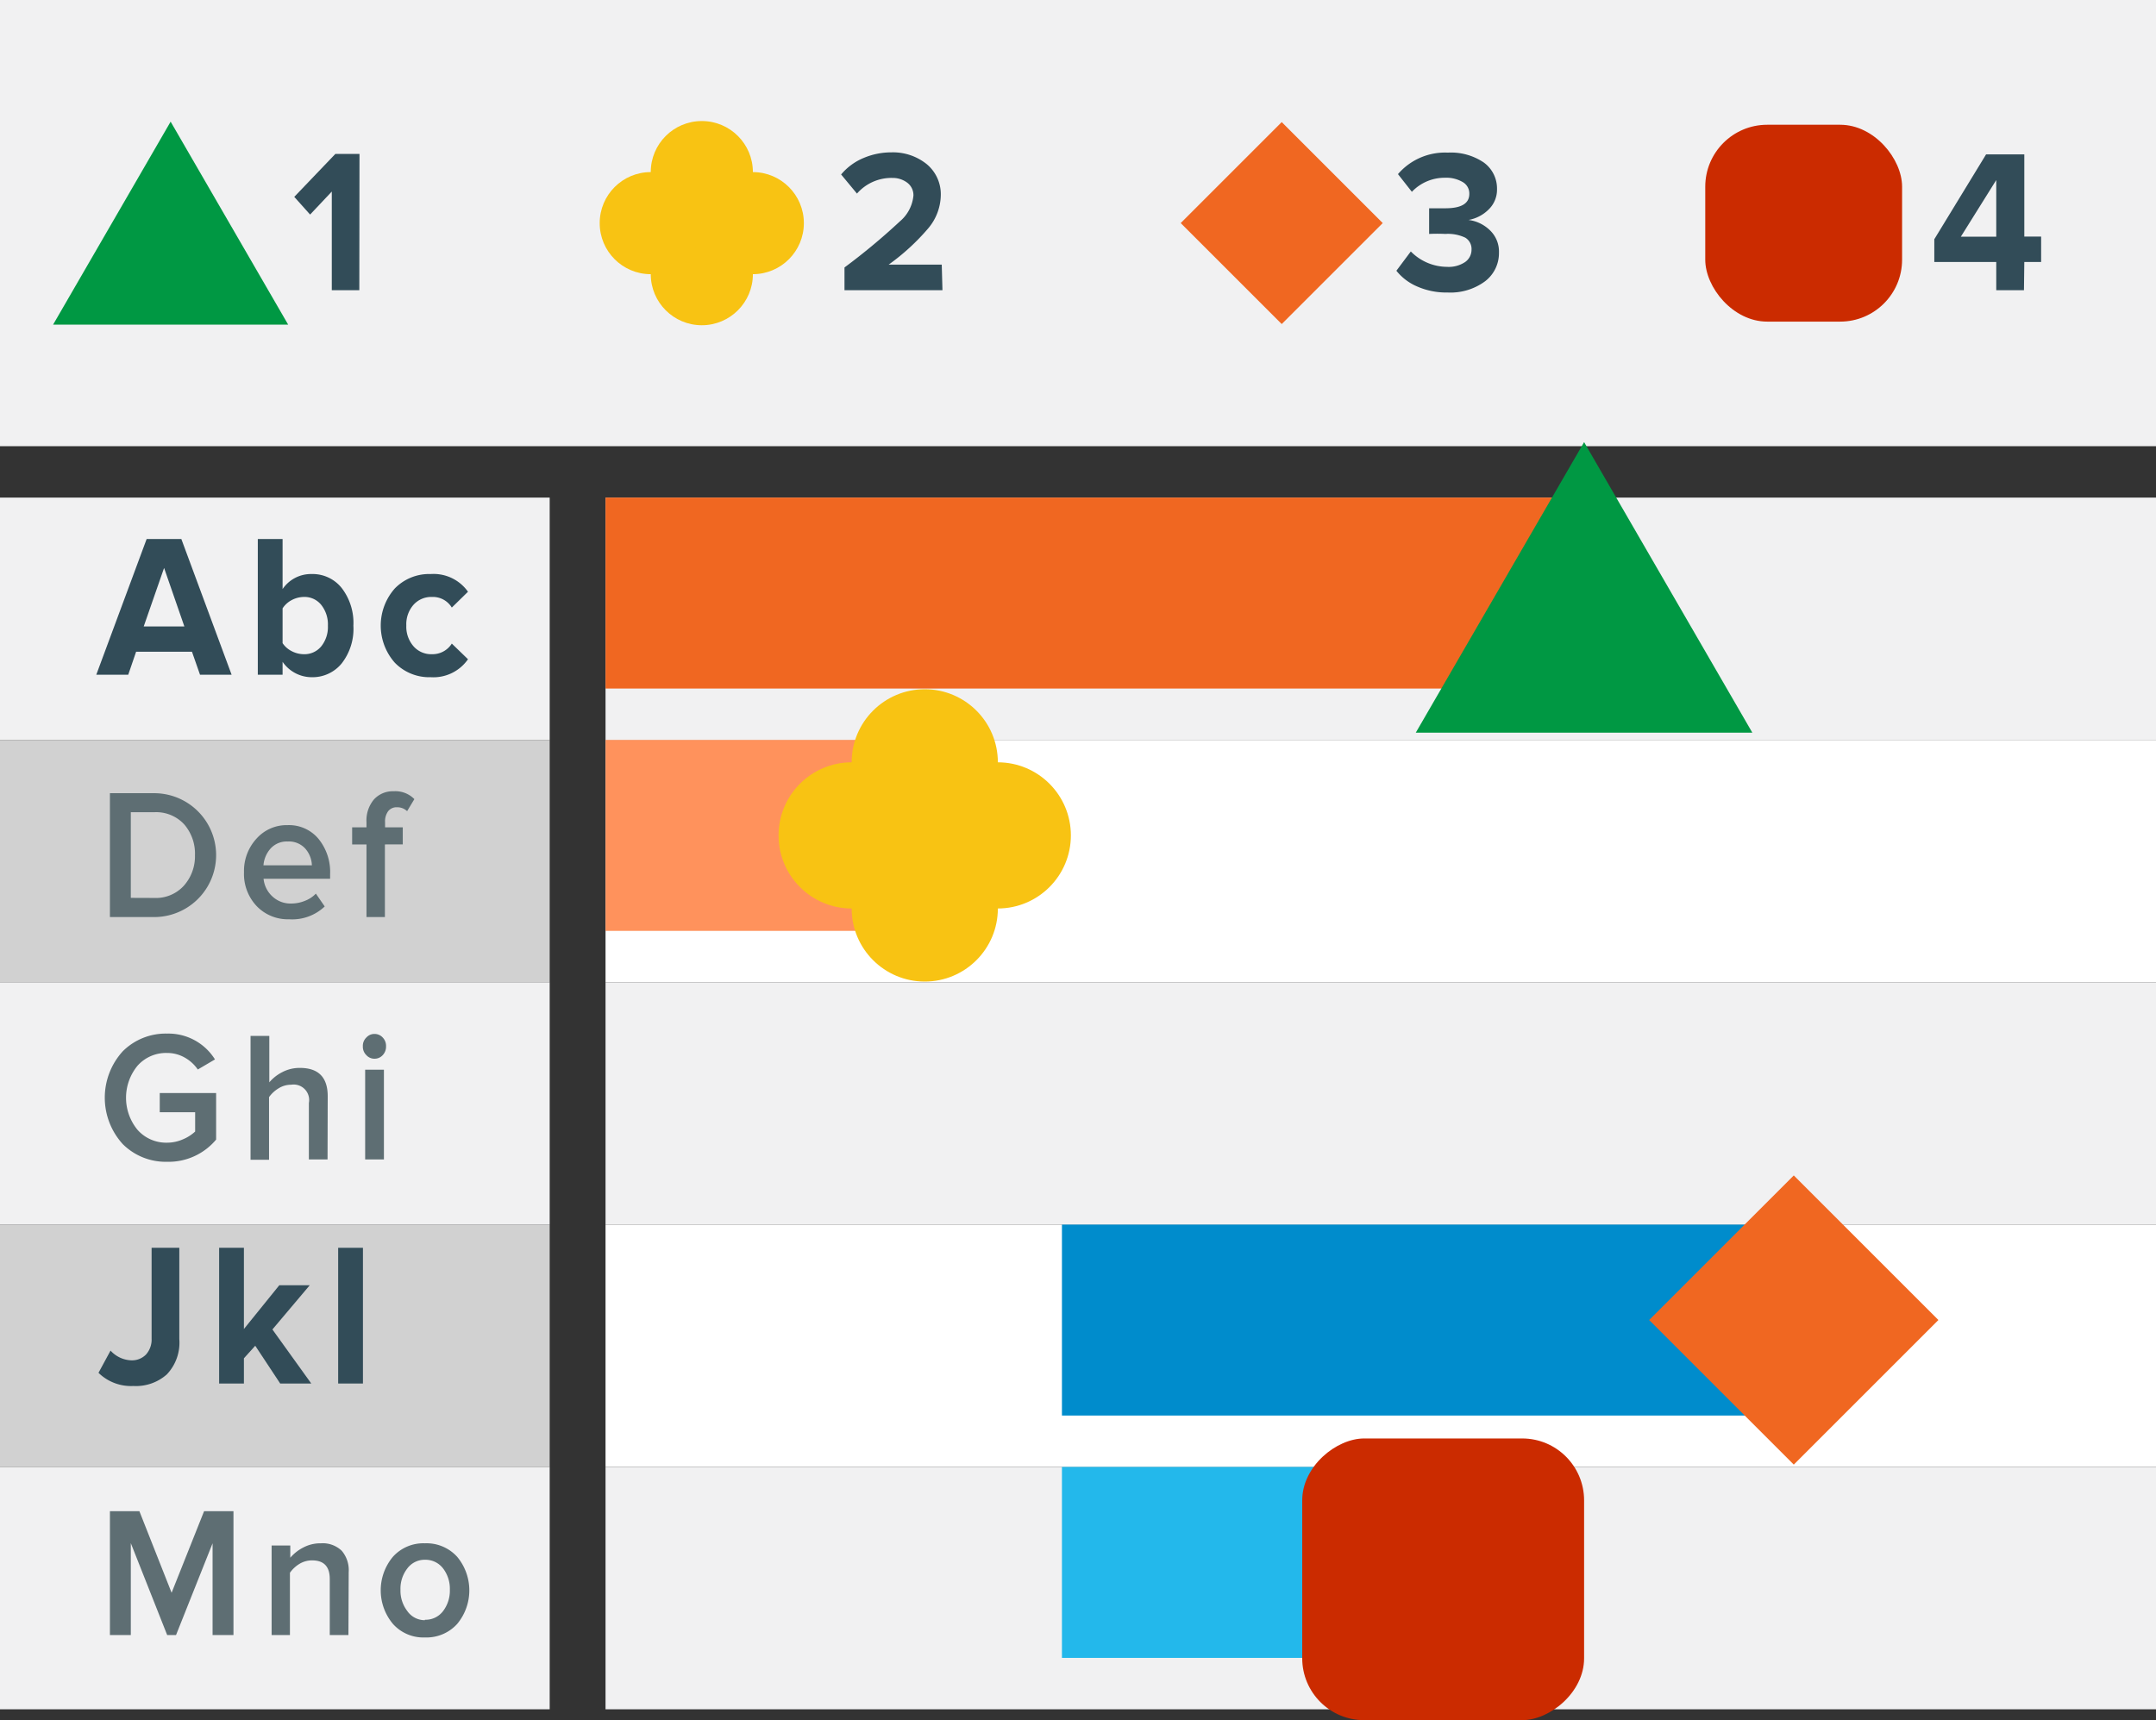
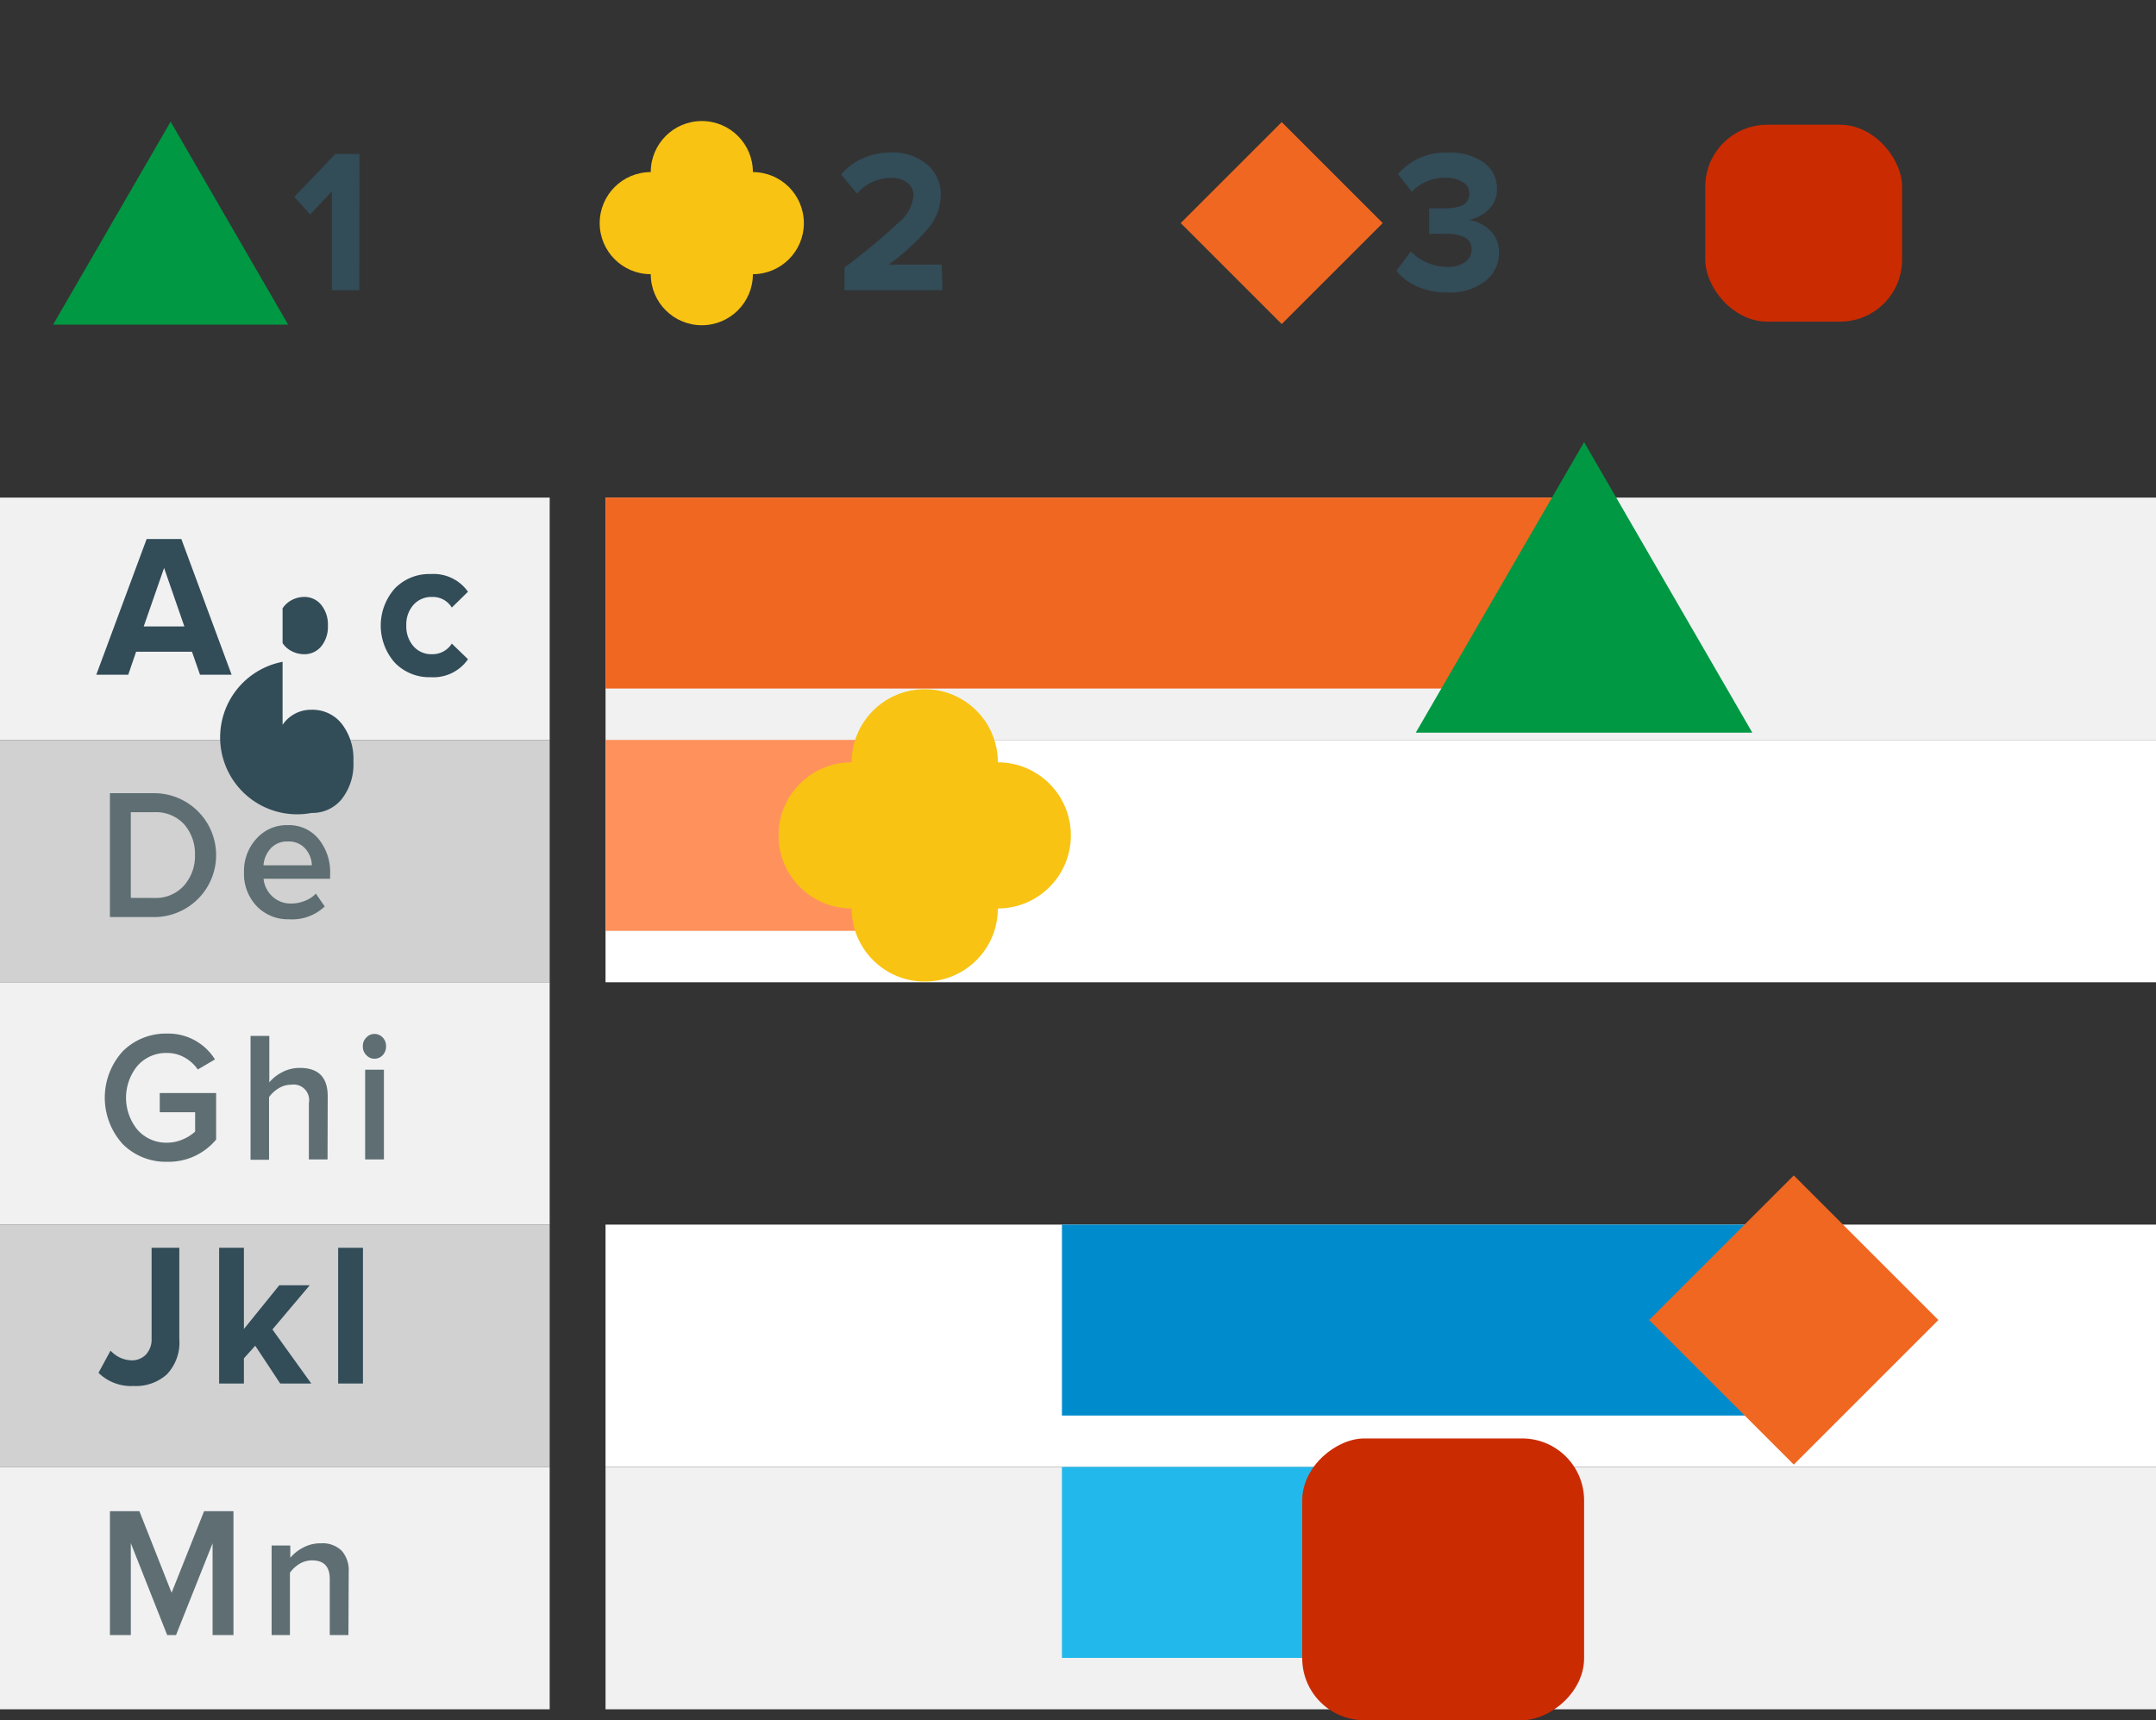
<svg xmlns="http://www.w3.org/2000/svg" id="Слой_1" data-name="Слой 1" viewBox="0 0 243.61 194.42">
  <rect x="0" y="0" width="243.61" height="194.42" fill="#333333" stroke="none" />
  <defs>
    <style>.cls-1{fill:#f1f1f2;}.cls-2{fill:#d1d1d1;}.cls-3{fill:#fff;}.cls-4{fill:#f06721;}.cls-5{fill:#ff925c;}.cls-6{fill:#008ccc;}.cls-7{fill:#23b8eb;}.cls-8{fill:#324c58;}.cls-9{fill:#5e6e73;}.cls-10{fill:#cb2b00;}.cls-11{fill:#f8c313;}.cls-12{fill:#009843;}</style>
  </defs>
  <title>4.4.252-legend</title>
  <rect class="cls-1" y="56.24" width="62.11" height="27.39" />
  <rect class="cls-2" y="83.63" width="62.11" height="27.39" />
  <rect class="cls-2" y="138.41" width="62.11" height="27.39" />
  <rect class="cls-1" y="165.8" width="62.11" height="27.39" />
-   <rect class="cls-1" width="243.61" height="50.43" />
  <rect class="cls-1" y="111.02" width="62.11" height="27.39" />
  <rect class="cls-1" x="68.42" y="56.24" width="175.19" height="27.39" />
  <rect class="cls-3" x="68.42" y="83.63" width="175.19" height="27.39" />
-   <rect class="cls-1" x="68.42" y="111.02" width="175.19" height="27.39" />
  <rect class="cls-3" x="68.42" y="138.41" width="175.19" height="27.39" />
  <rect class="cls-1" x="68.42" y="165.8" width="175.19" height="27.39" />
  <polygon class="cls-4" points="180.99 56.24 68.42 56.24 68.42 77.82 180.99 77.82 180.99 56.24" />
  <polygon class="cls-5" points="104.49 83.63 68.42 83.63 68.42 105.21 104.49 105.21 104.49 83.63" />
  <polygon class="cls-6" points="202.68 138.41 119.99 138.41 119.99 159.99 202.68 159.99 202.68 138.41" />
  <polygon class="cls-7" points="161.34 165.8 119.99 165.8 119.99 187.38 161.34 187.38 161.34 165.8" />
  <path class="cls-8" d="M54.68,96.46H51.11l-.91-2.6H43.89L43,96.46H39.39l5.69-15.34H49ZM49.34,91l-2.29-6.61L44.75,91Z" transform="translate(-28.51 -20.2)" />
-   <path class="cls-8" d="M60.44,96.46h-2.8V81.12h2.8v5.66a3.87,3.87,0,0,1,3.28-1.7,4.2,4.2,0,0,1,3.4,1.58,6.46,6.46,0,0,1,1.32,4.26,6.35,6.35,0,0,1-1.32,4.26,4.25,4.25,0,0,1-3.4,1.56A4,4,0,0,1,60.44,95Zm0-3.57a2.67,2.67,0,0,0,1,.89,3,3,0,0,0,1.37.36,2.45,2.45,0,0,0,2-.89,3.49,3.49,0,0,0,.75-2.33,3.54,3.54,0,0,0-.75-2.35,2.42,2.42,0,0,0-2-.9,3,3,0,0,0-1.37.37,2.73,2.73,0,0,0-1,.92Z" transform="translate(-28.51 -20.2)" />
+   <path class="cls-8" d="M60.44,96.46h-2.8h2.8v5.66a3.87,3.87,0,0,1,3.28-1.7,4.2,4.2,0,0,1,3.4,1.58,6.46,6.46,0,0,1,1.32,4.26,6.35,6.35,0,0,1-1.32,4.26,4.25,4.25,0,0,1-3.4,1.56A4,4,0,0,1,60.44,95Zm0-3.57a2.67,2.67,0,0,0,1,.89,3,3,0,0,0,1.37.36,2.45,2.45,0,0,0,2-.89,3.49,3.49,0,0,0,.75-2.33,3.54,3.54,0,0,0-.75-2.35,2.42,2.42,0,0,0-2-.9,3,3,0,0,0-1.37.37,2.73,2.73,0,0,0-1,.92Z" transform="translate(-28.51 -20.2)" />
  <path class="cls-8" d="M77.18,96.74a5.42,5.42,0,0,1-4.06-1.64,6.33,6.33,0,0,1,0-8.39,5.41,5.41,0,0,1,4.06-1.63,4.76,4.76,0,0,1,4.21,2l-1.83,1.79a2.5,2.5,0,0,0-2.25-1.2,2.68,2.68,0,0,0-2.08.89,3.32,3.32,0,0,0-.81,2.33,3.37,3.37,0,0,0,.81,2.35,2.65,2.65,0,0,0,2.08.9,2.57,2.57,0,0,0,2.25-1.2l1.83,1.77A4.76,4.76,0,0,1,77.18,96.74Z" transform="translate(-28.51 -20.2)" />
  <path class="cls-8" d="M69.11,53H66V41.85l-2.45,2.6-1.79-2,4.64-4.85h2.73Z" transform="translate(-28.51 -20.2)" />
  <path class="cls-8" d="M135,53H123.93V50.43a72.76,72.76,0,0,0,6.26-5.21,4.34,4.34,0,0,0,1.53-2.91,1.76,1.76,0,0,0-.71-1.47,2.73,2.73,0,0,0-1.67-.53,5.17,5.17,0,0,0-4,1.77l-1.79-2.16a6.61,6.61,0,0,1,2.55-1.87,8,8,0,0,1,3.12-.63,6.08,6.08,0,0,1,4,1.33,4.42,4.42,0,0,1,1.59,3.56,5.94,5.94,0,0,1-1.42,3.7,24.89,24.89,0,0,1-4.47,4.1h6Z" transform="translate(-28.51 -20.2)" />
  <path class="cls-8" d="M192.09,53.26a8.17,8.17,0,0,1-3.45-.68,6,6,0,0,1-2.35-1.78l1.63-2.18A5.78,5.78,0,0,0,192,50.36a3.33,3.33,0,0,0,2.05-.54,1.69,1.69,0,0,0,.73-1.41,1.48,1.48,0,0,0-.71-1.35,4.57,4.57,0,0,0-2.25-.42,18.12,18.12,0,0,0-1.83,0V43.74c.17,0,.79,0,1.83,0,1.81,0,2.71-.54,2.71-1.63a1.48,1.48,0,0,0-.76-1.34,3.64,3.64,0,0,0-2-.48,5.1,5.1,0,0,0-3.73,1.59l-1.57-2a7,7,0,0,1,5.63-2.43,6.6,6.6,0,0,1,4.07,1.12,3.63,3.63,0,0,1,1.49,3,3.11,3.11,0,0,1-.95,2.31,4.27,4.27,0,0,1-2.27,1.18,4.21,4.21,0,0,1,2.37,1.12,3.32,3.32,0,0,1,1.07,2.56A4,4,0,0,1,196.3,52,6.57,6.57,0,0,1,192.09,53.26Z" transform="translate(-28.51 -20.2)" />
-   <path class="cls-8" d="M257.2,53h-3.13V49.81h-7V47.24l5.85-9.59h4.32v9.29h1.9v2.87h-1.9Zm-3.13-6.05v-6.4l-4,6.4Z" transform="translate(-28.51 -20.2)" />
  <path class="cls-9" d="M45.93,123.85h-5v-14h5a7,7,0,1,1,0,14Zm0-2.16a4.27,4.27,0,0,0,3.36-1.39,5,5,0,0,0,1.25-3.44,5.05,5.05,0,0,0-1.22-3.49A4.3,4.3,0,0,0,45.93,112H43.29v9.68Z" transform="translate(-28.51 -20.2)" />
  <path class="cls-9" d="M61.17,124.1a4.87,4.87,0,0,1-3.65-1.48,5.29,5.29,0,0,1-1.44-3.85,5.39,5.39,0,0,1,1.4-3.77A4.55,4.55,0,0,1,61,113.46,4.33,4.33,0,0,1,64.49,115a5.93,5.93,0,0,1,1.32,4v.52H58.29a3.12,3.12,0,0,0,1,2,3,3,0,0,0,2.16.8,4.09,4.09,0,0,0,1.5-.3,3.32,3.32,0,0,0,1.25-.82l1,1.45A5.33,5.33,0,0,1,61.17,124.1ZM63.75,118a3,3,0,0,0-.73-1.87,2.48,2.48,0,0,0-2-.82,2.45,2.45,0,0,0-1.95.81,3.21,3.21,0,0,0-.79,1.88Z" transform="translate(-28.51 -20.2)" />
-   <path class="cls-9" d="M72,123.85H69.92v-8.21H68.3v-1.93h1.62v-.57a3.7,3.7,0,0,1,.83-2.57,2.89,2.89,0,0,1,2.25-.94,3,3,0,0,1,2.33.89l-.82,1.36a1.6,1.6,0,0,0-1.13-.44,1.21,1.21,0,0,0-1,.43,1.94,1.94,0,0,0-.36,1.27v.57h2v1.93H72Z" transform="translate(-28.51 -20.2)" />
  <path class="cls-9" d="M47.38,151.51a6.87,6.87,0,0,1-5-2,7.79,7.79,0,0,1,0-10.49,6.87,6.87,0,0,1,5-2,6.2,6.2,0,0,1,5.42,2.92l-1.94,1.14a4.38,4.38,0,0,0-1.48-1.35,4,4,0,0,0-2-.52,4.31,4.31,0,0,0-3.32,1.43,5.7,5.7,0,0,0,0,7.27,4.32,4.32,0,0,0,3.32,1.44,4.44,4.44,0,0,0,1.8-.38,4.62,4.62,0,0,0,1.38-.88v-2.18h-4v-2.17h6.37V149A7,7,0,0,1,47.38,151.51Z" transform="translate(-28.51 -20.2)" />
  <path class="cls-9" d="M65.52,151.24H63.41v-6.38a1.75,1.75,0,0,0-2-2.06,2.64,2.64,0,0,0-1.41.4,3.64,3.64,0,0,0-1.09,1v7.08H56.82v-14h2.12v5.25a4.66,4.66,0,0,1,1.46-1.15,4.2,4.2,0,0,1,2-.48c2.1,0,3.14,1.07,3.14,3.21Z" transform="translate(-28.51 -20.2)" />
  <path class="cls-9" d="M70.82,139.86a1.21,1.21,0,0,1-.91-.4,1.31,1.31,0,0,1-.4-1,1.29,1.29,0,0,1,.4-1,1.21,1.21,0,0,1,.91-.4,1.24,1.24,0,0,1,.93.4,1.35,1.35,0,0,1,.38,1,1.38,1.38,0,0,1-.38,1A1.24,1.24,0,0,1,70.82,139.86Zm1.07,11.38H69.77V141.1h2.12Z" transform="translate(-28.51 -20.2)" />
  <path class="cls-8" d="M43.58,176.85a5.25,5.25,0,0,1-3.94-1.49L41,172.85a3.32,3.32,0,0,0,2.34,1.1,2.21,2.21,0,0,0,1.67-.66,2.53,2.53,0,0,0,.63-1.8V161.23h3.13v10.31a5.2,5.2,0,0,1-1.41,4A5.25,5.25,0,0,1,43.58,176.85Z" transform="translate(-28.51 -20.2)" />
  <path class="cls-8" d="M63.68,176.57H60.17l-2.82-4.27-1.28,1.42v2.85h-2.8V161.23h2.8v9.18l4-4.95h3.44l-4.22,5Z" transform="translate(-28.51 -20.2)" />
  <path class="cls-8" d="M69.52,176.57h-2.8V161.23h2.8Z" transform="translate(-28.51 -20.2)" />
  <path class="cls-9" d="M54.89,205H52.53V194.63L48.4,205h-1l-4.11-10.39V205H40.93V191h3.33l3.64,9.22L51.57,191h3.32Z" transform="translate(-28.51 -20.2)" />
  <path class="cls-9" d="M67.88,205H65.77v-6.34c0-1.4-.66-2.1-2-2.1a2.71,2.71,0,0,0-1.43.4,3.56,3.56,0,0,0-1.07,1V205H59.2V194.88h2.11v1.38a4.78,4.78,0,0,1,1.46-1.15,4.13,4.13,0,0,1,2-.48,3.1,3.1,0,0,1,2.35.84,3.37,3.37,0,0,1,.79,2.41Z" transform="translate(-28.51 -20.2)" />
-   <path class="cls-9" d="M76.52,205.27a4.59,4.59,0,0,1-3.62-1.54,5.91,5.91,0,0,1,0-7.57,4.62,4.62,0,0,1,3.62-1.53,4.67,4.67,0,0,1,3.65,1.53,5.93,5.93,0,0,1,0,7.58A4.67,4.67,0,0,1,76.52,205.27Zm0-2a2.47,2.47,0,0,0,2.07-1,3.82,3.82,0,0,0,.75-2.4,3.78,3.78,0,0,0-.75-2.38,2.5,2.5,0,0,0-2.07-1,2.44,2.44,0,0,0-2,1,3.73,3.73,0,0,0-.76,2.38,3.77,3.77,0,0,0,.76,2.4A2.41,2.41,0,0,0,76.52,203.32Z" transform="translate(-28.51 -20.2)" />
  <rect class="cls-4" x="219.63" y="157.84" width="23.11" height="23.11" transform="translate(158.99 -134.06) rotate(45)" />
  <rect class="cls-4" x="165.26" y="37.34" width="16.14" height="16.14" transform="translate(54.37 -129.46) rotate(45)" />
  <rect class="cls-10" x="175.65" y="182.77" width="31.84" height="31.85" rx="7" transform="translate(-35.63 370.07) rotate(-90)" />
  <rect class="cls-10" x="192.68" y="14.1" width="22.24" height="22.25" rx="7" />
  <circle class="cls-11" cx="104.49" cy="86.16" r="8.26" />
  <circle class="cls-11" cx="104.49" cy="102.68" r="8.26" />
  <circle class="cls-11" cx="96.23" cy="94.42" r="8.26" />
  <circle class="cls-11" cx="112.74" cy="94.42" r="8.26" />
  <circle class="cls-11" cx="79.3" cy="19.45" r="5.77" />
  <circle class="cls-11" cx="79.3" cy="30.99" r="5.77" />
  <circle class="cls-11" cx="73.53" cy="25.22" r="5.77" />
  <circle class="cls-11" cx="85.06" cy="25.22" r="5.77" />
  <polygon class="cls-12" points="178.99 49.97 159.97 82.81 198 82.81 178.99 49.97" />
  <polygon class="cls-12" points="19.28 13.75 6 36.69 32.56 36.69 19.28 13.75" />
</svg>